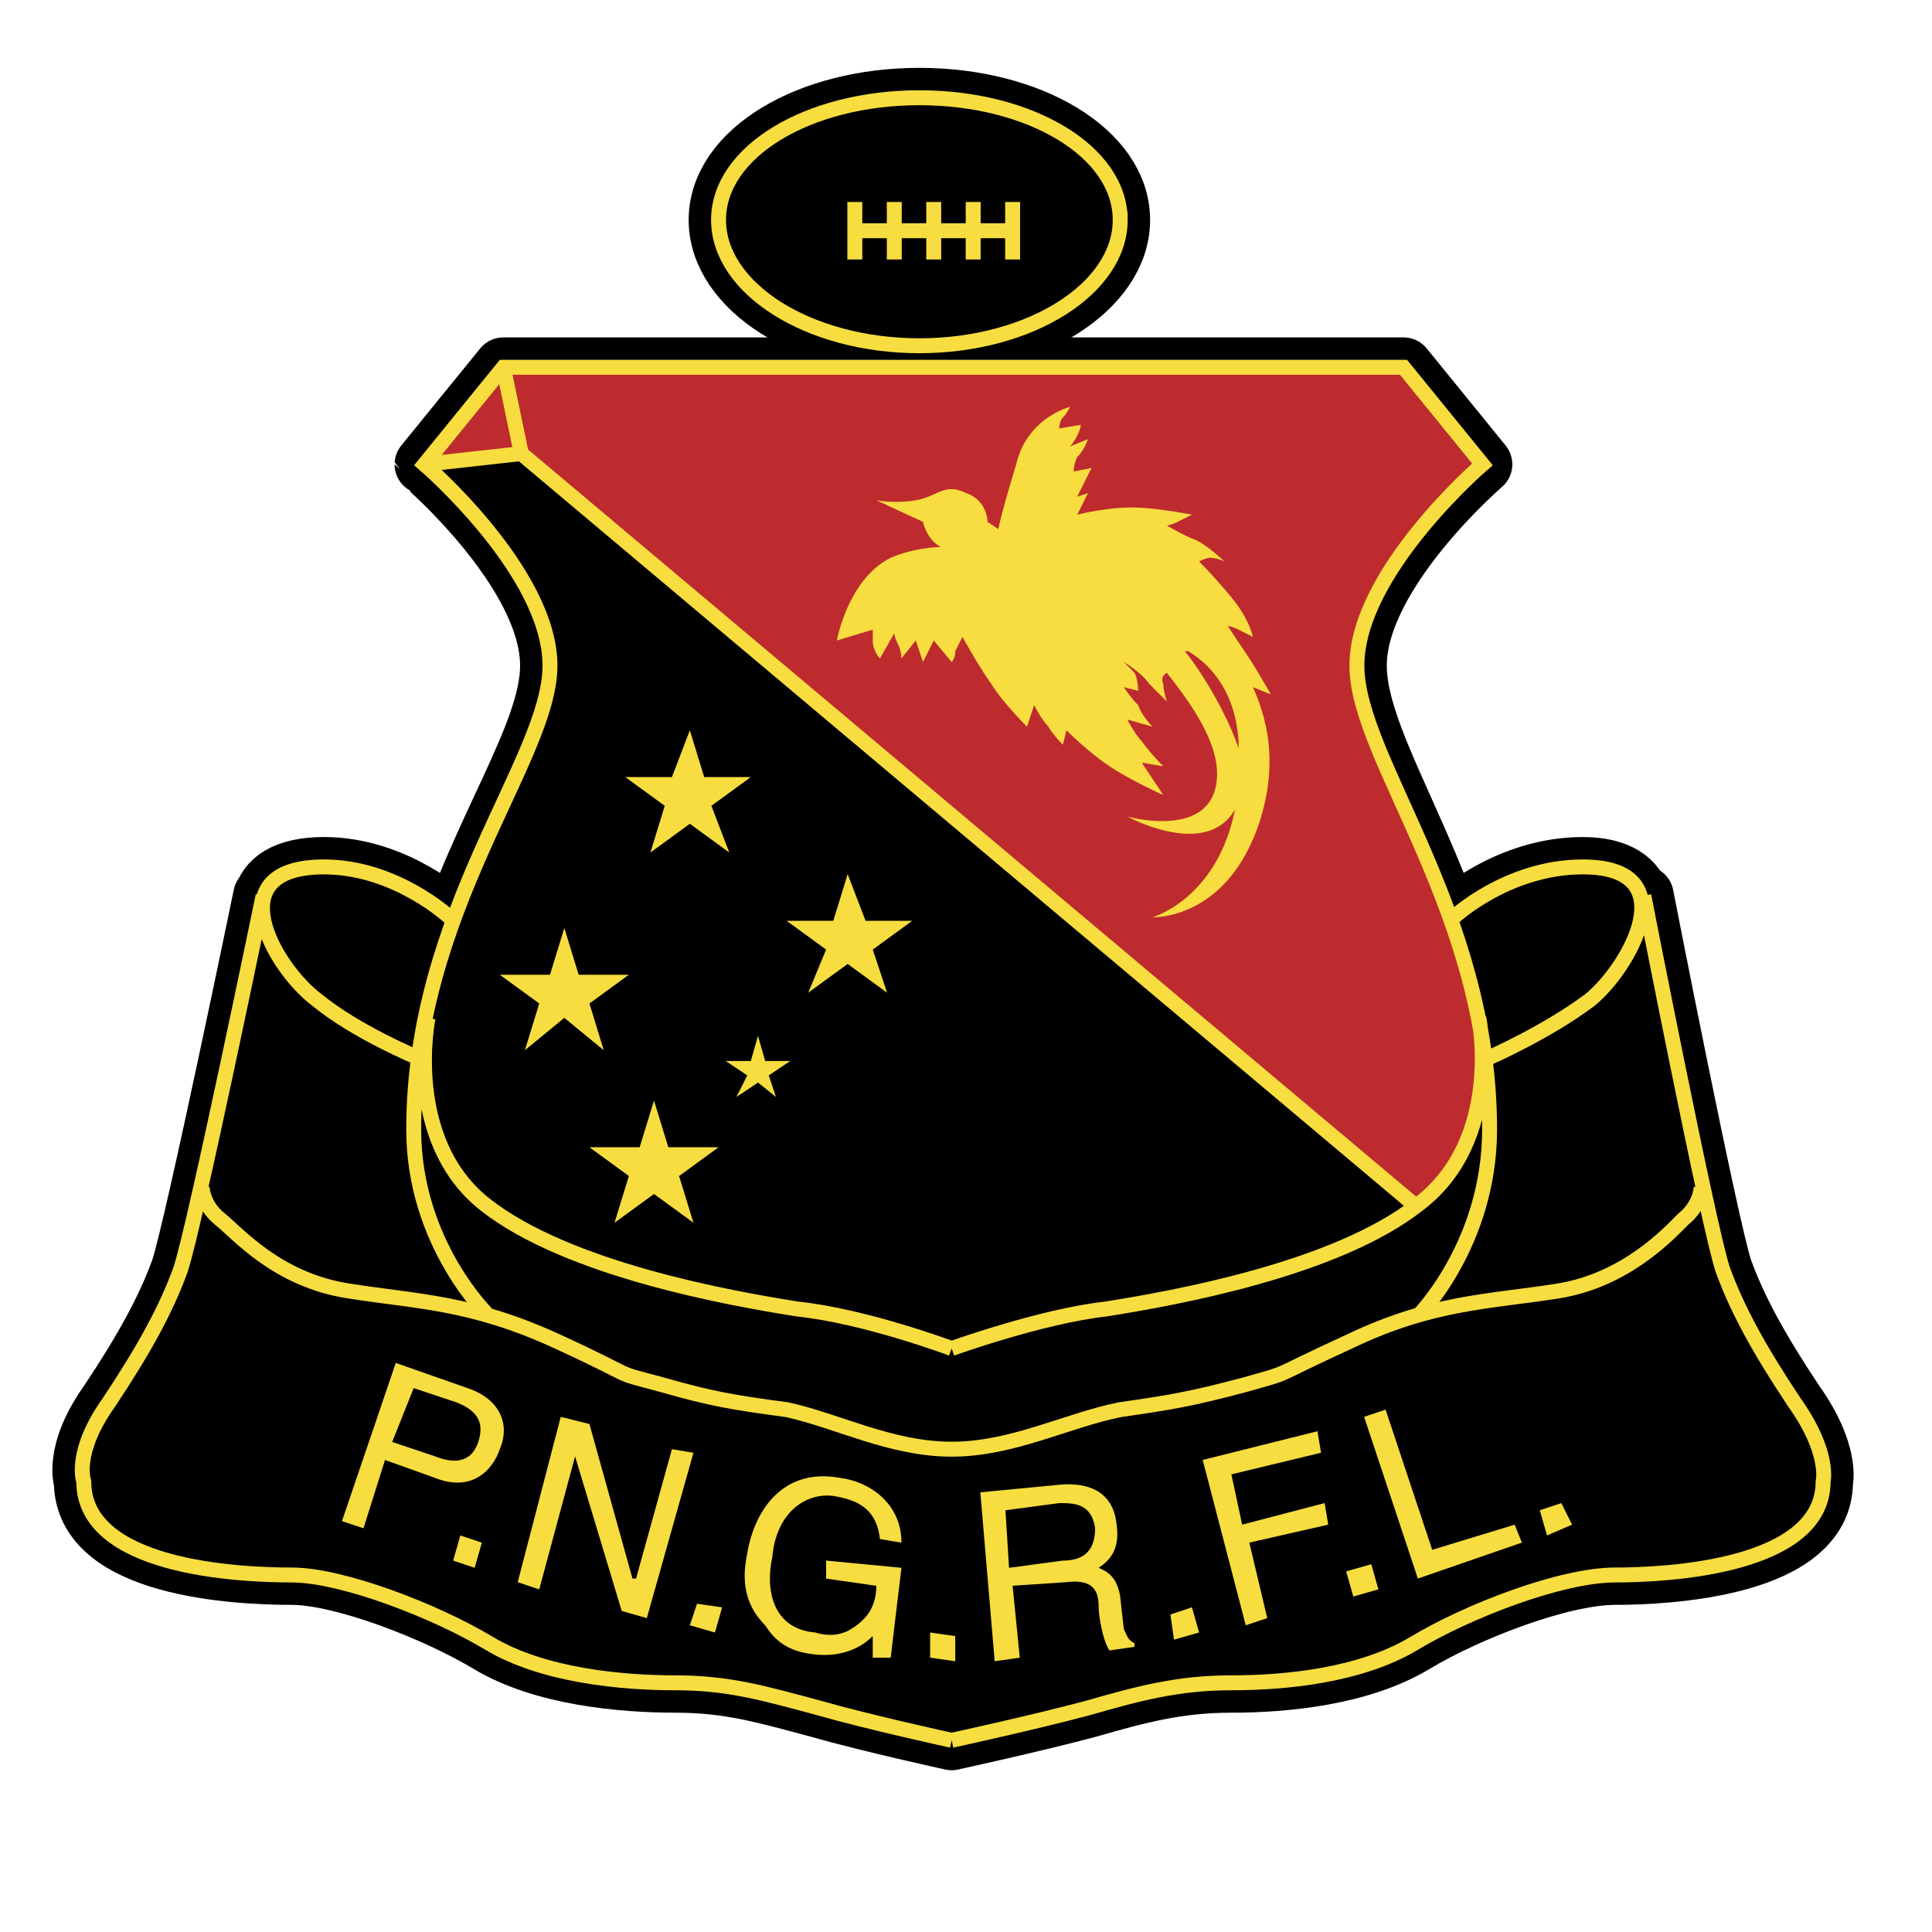
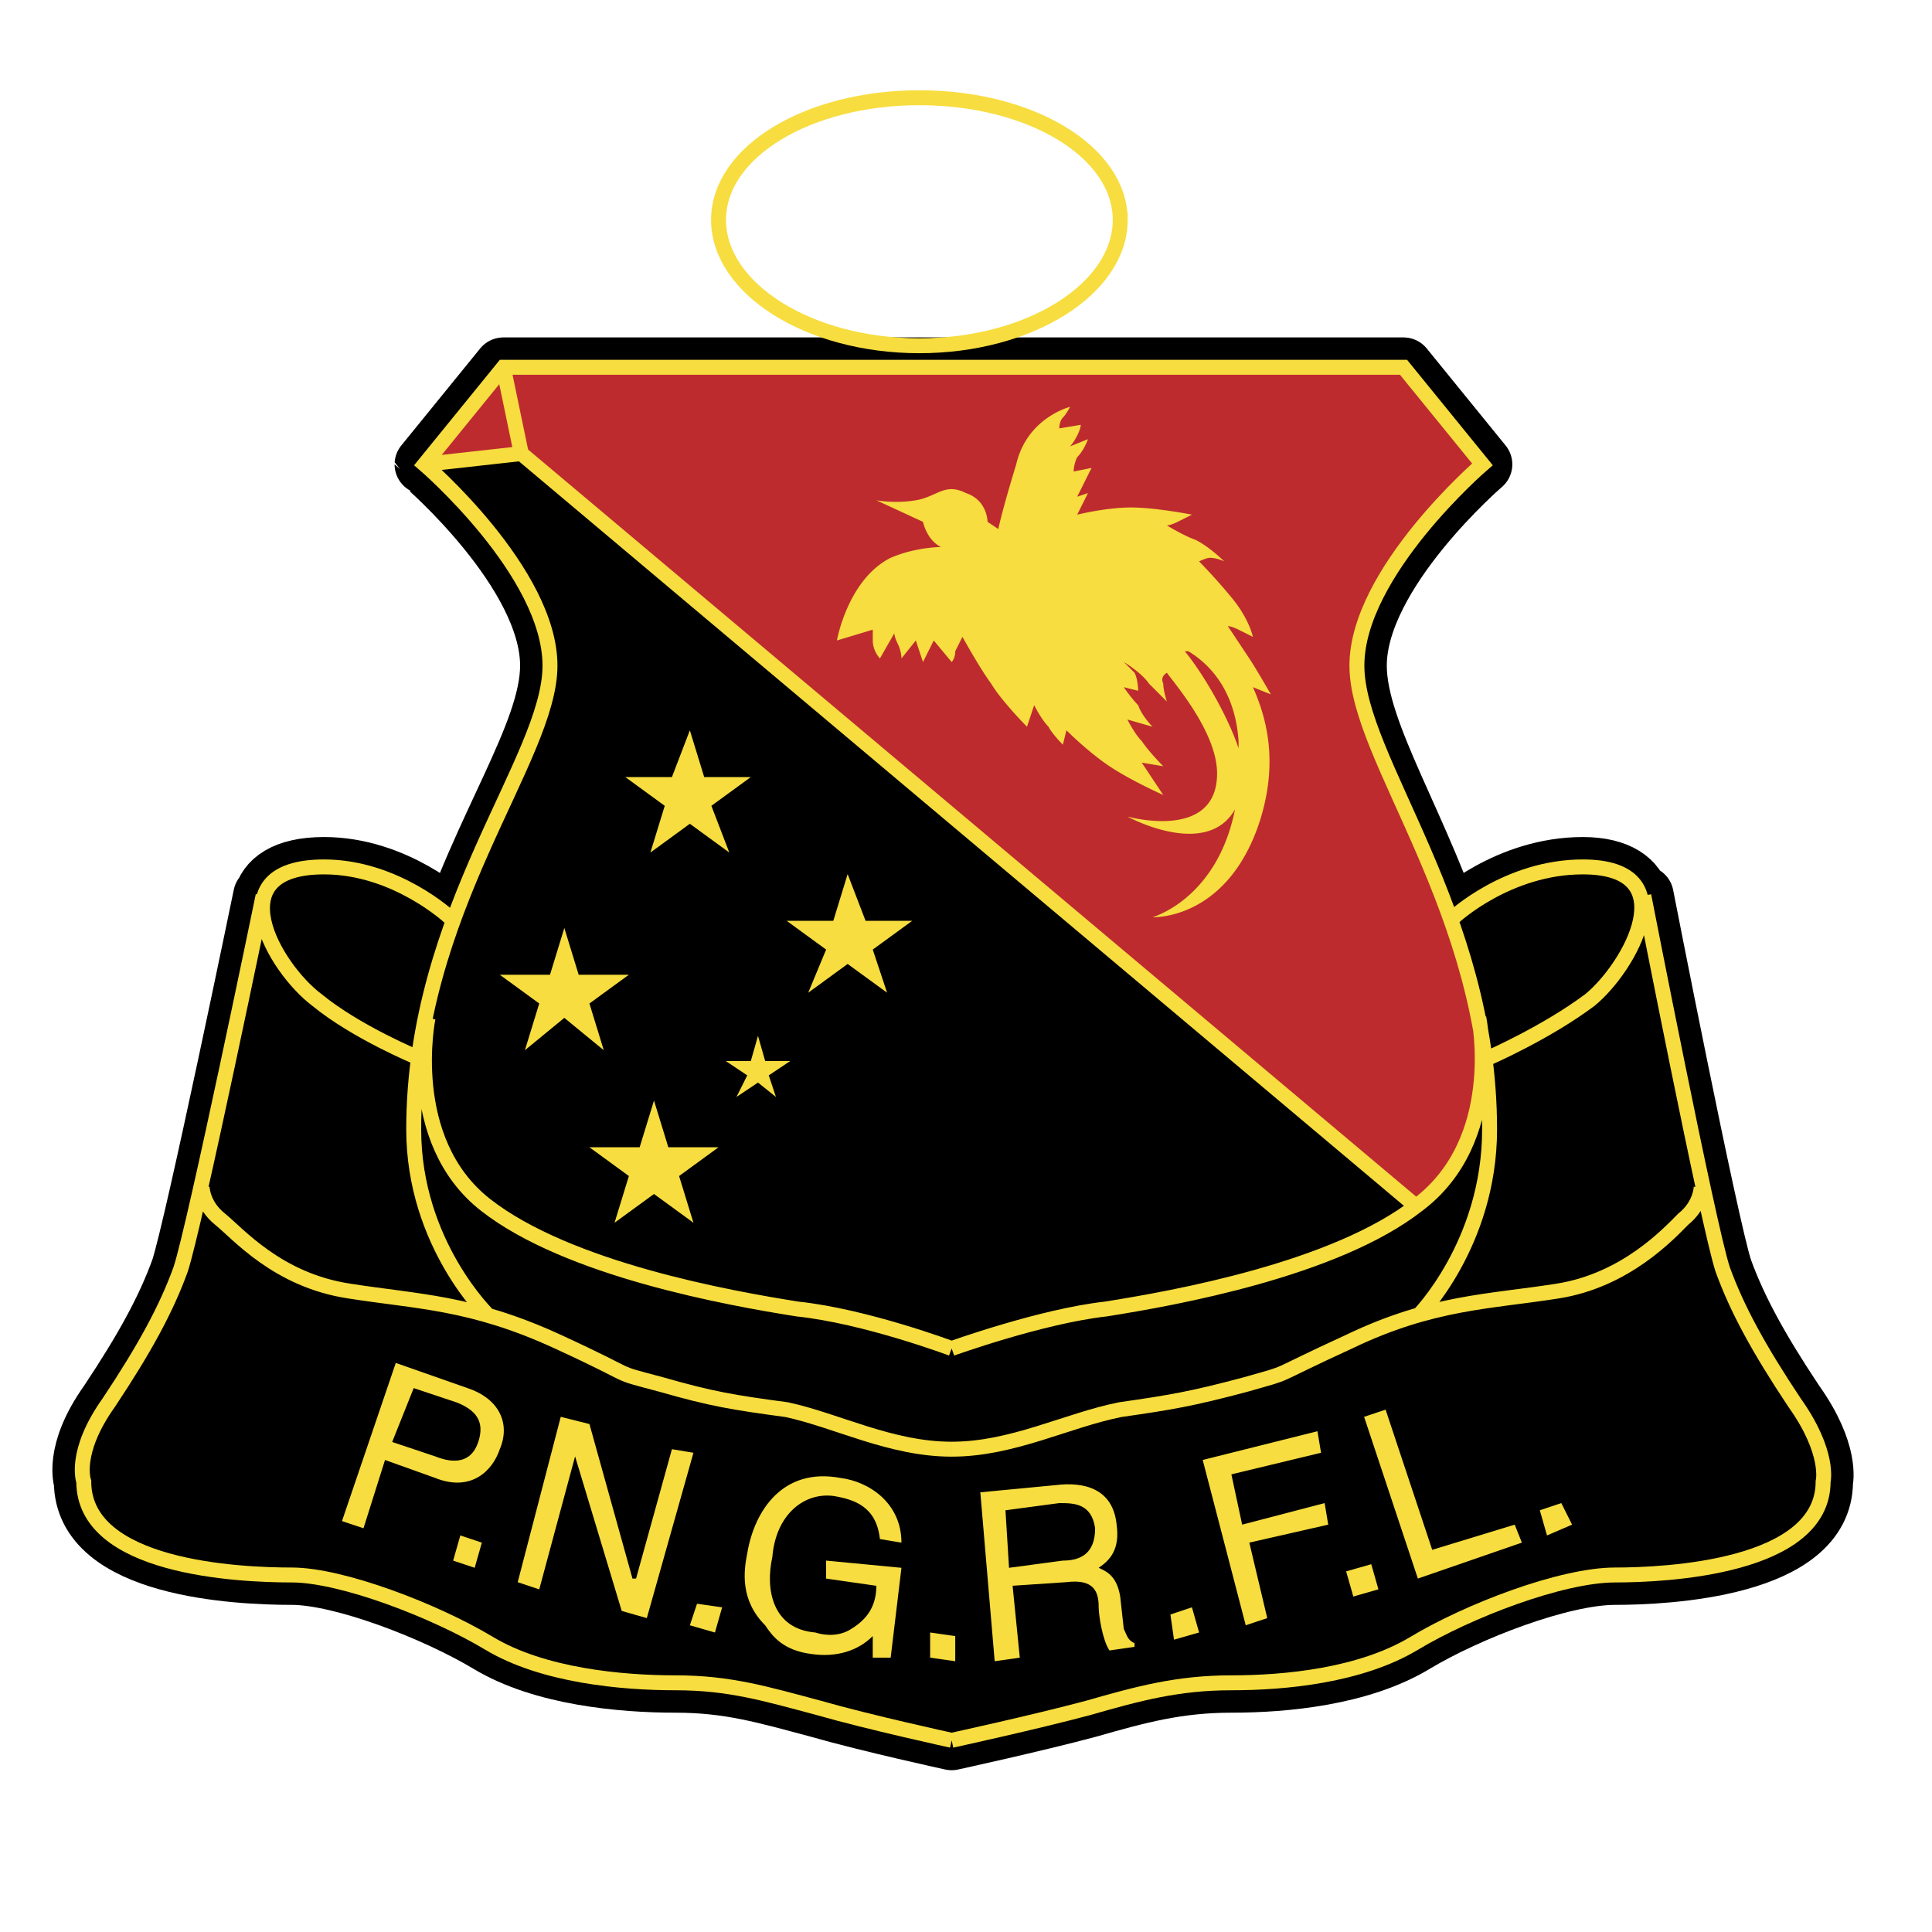
<svg xmlns="http://www.w3.org/2000/svg" width="2500" height="2500" viewBox="0 0 192.756 192.756">
  <path fill-rule="evenodd" clip-rule="evenodd" fill="#fff" d="M0 0h192.756v192.756H0V0z" />
-   <path d="M114.627 23.737c0 6.813-8.945 12.551-20.038 12.551s-20.396-5.737-20.396-12.551 9.303-12.192 20.396-12.192c11.093-.001 20.038 5.378 20.038 12.192zM181.895 141.717c-3.936-5.379-5.725-9.324-7.156-13.268-1.432-4.305-8.23-37.295-8.23-37.295l-.357.358c-.357-1.793-1.789-3.228-5.725-3.228-7.514 0-12.881 5.021-12.881 5.021l1.072 3.585c-3.936-12.55-10.732-21.874-10.732-28.329 0-9.682 12.523-20.44 12.523-20.44l-7.873-9.682h-89.81l-7.872 9.682s12.523 10.758 12.523 20.44c0 6.455-6.798 15.779-10.734 28.329l1.074-3.585s-5.367-5.021-12.881-5.021c-3.936 0-5.367 1.435-5.725 3.228l-.358-.358s-6.798 32.991-8.23 37.295c-1.431 3.943-3.22 7.889-7.156 13.268-3.578 5.02-2.505 7.889-2.505 7.889 0 8.607 15.744 9.324 20.753 9.324 5.367 0 14.67 3.586 20.037 6.812 5.367 3.229 12.881 3.945 18.248 3.945 5.367 0 8.945 1.076 14.312 2.51 5.01 1.436 13.596 3.229 13.596 3.229s8.23-1.793 13.24-3.229c5.367-1.434 8.945-2.51 14.312-2.51 5.365 0 12.881-.717 18.248-3.945 5.367-3.227 14.67-6.812 20.037-6.812 5.01 0 20.752-.717 20.752-9.324.001-.001 1.076-2.87-2.502-7.889z" fill-rule="evenodd" clip-rule="evenodd" fill="#fff" stroke="#fff" stroke-width="5.963" stroke-linecap="round" stroke-linejoin="round" stroke-miterlimit="2.613" />
-   <path d="M111.764 21.944c0 6.813-8.945 12.551-20.038 12.551-11.091 0-20.037-5.738-20.037-12.551S80.635 9.751 91.726 9.751c11.092 0 20.038 5.379 20.038 12.193z" fill-rule="evenodd" clip-rule="evenodd" stroke="#000" stroke-width="5.963" stroke-linecap="round" stroke-linejoin="round" stroke-miterlimit="2.613" />
-   <path d="M85.286 25.888v-5.737m3.936 5.737v-5.737m3.936 5.737v-5.737m3.936 5.737v-5.737m3.935 5.737v-5.737M85.286 23.02h15.744" fill="none" stroke="#f7dd3f" stroke-width="1.49" stroke-miterlimit="2.613" />
  <path d="M179.031 139.924c-3.578-5.379-5.725-9.324-7.156-13.268-1.432-4.305-7.871-37.295-7.871-37.295l-.357.358c-.357-1.793-2.146-3.227-5.725-3.227-7.514 0-12.883 5.02-12.883 5.02l.717 3.586c-3.936-12.551-10.377-21.874-10.377-28.688 0-9.324 12.523-20.082 12.523-20.082l-7.871-9.682h-89.81l-7.872 9.682S54.872 57.086 54.872 66.41c0 6.814-6.799 16.137-10.734 28.688l.715-3.586s-5.367-5.02-12.523-5.02c-3.936 0-5.725 1.434-6.083 3.227v-.358s-6.798 32.991-8.229 37.295c-1.432 3.943-3.578 7.889-7.156 13.268-3.578 5.02-2.505 7.889-2.505 7.889 0 8.607 15.386 9.324 20.753 9.324 5.009 0 14.312 3.586 19.679 6.812 5.367 3.229 13.239 3.945 18.606 3.945 5.368 0 8.945 1.076 14.312 2.51 5.009 1.436 13.239 3.229 13.239 3.229s8.229-1.793 13.596-3.229c5.01-1.434 8.945-2.51 14.312-2.51s12.881-.717 18.248-3.945c5.367-3.227 14.67-6.812 20.037-6.812 5.01 0 20.754-.717 20.754-9.324.002-.001.716-2.87-2.862-7.889z" fill-rule="evenodd" clip-rule="evenodd" stroke="#000" stroke-width="5.963" stroke-linecap="round" stroke-linejoin="round" stroke-miterlimit="2.613" />
  <path d="M147.545 101.553c-3.221-16.137-12.166-27.253-12.166-35.143 0-9.324 12.523-20.082 12.523-20.082l-7.871-9.682h-89.81l-7.872 9.682 9.661-1.076 89.094 74.948h.357c8.588-6.454 6.084-18.647 6.084-18.647z" fill-rule="evenodd" clip-rule="evenodd" fill="#bd2b2f" />
  <path d="M126.791 69.279s-1.43-2.51-2.146-3.586l-2.146-3.228s.357 0 1.074.359l1.43.717s-.357-1.793-2.146-3.944a58.652 58.652 0 0 0-3.221-3.586s.717-.358 1.074-.358c.715 0 1.432.358 1.432.358s-1.432-1.434-2.863-2.151c-1.072-.358-2.861-1.435-2.861-1.435s.357 0 1.072-.359l1.432-.717s-3.578-.717-6.082-.717-5.367.717-5.367.717l1.072-2.152-1.072.359 1.43-2.869-1.787.358s0-.717.357-1.434c.715-.717 1.072-1.793 1.072-1.793l-1.789.717s.359-.359.717-1.076c.357-.717.357-1.075.357-1.075l-2.146.358s0-.718.357-1.076.715-1.075.715-1.075-4.293 1.075-5.367 5.737c-1.43 4.662-1.789 6.455-1.789 6.455l-1.072-.718s0-2.151-2.147-2.869c-2.147-1.076-2.862.359-5.009.717-2.146.359-3.936 0-3.936 0l4.651 2.151s.357 1.793 1.789 2.511c0 0-2.505 0-5.01 1.076-4.293 2.152-5.367 8.248-5.367 8.248l3.578-1.075v1.075c0 1.076.716 1.793.716 1.793l1.432-2.51s0 .358.357 1.076c.358.717.358 1.434.358 1.434l1.431-1.793.716 2.152 1.073-2.152 1.789 2.152s.358-.359.358-1.076l.715-1.435s1.789 3.228 2.863 4.662c1.074 1.793 3.578 4.303 3.578 4.303l.715-2.151s.717 1.435 1.432 2.151c.357.718 1.432 1.793 1.432 1.793l.357-1.435s2.146 2.152 4.295 3.586c2.146 1.434 5.365 2.869 5.365 2.869l-2.146-3.228 2.146.359s-1.43-1.435-2.146-2.51c-.715-.717-1.432-2.151-1.432-2.151l2.506.717s-1.074-1.076-1.432-2.151c-.715-.717-1.432-1.793-1.432-1.793l1.432.358s0-1.076-.357-1.793l-1.074-1.076s1.789 1.076 2.506 2.151l1.789 1.793s-.359-1.076-.359-1.793c-.357-.717.359-1.076.359-1.076 1.072 1.435 5.008 6.097 5.008 10.041 0 6.813-8.945 4.303-8.945 4.303s7.873 4.303 10.734-.717c-1.789 8.965-8.229 10.758-8.229 10.758s7.514.359 10.734-9.682c1.789-5.738.715-10.041-.717-13.268l1.787.719zm-8.586-4.303h.357c1.789 1.076 4.65 3.586 5.01 8.965v.717c-1.074-3.228-3.578-7.531-5.367-9.682z" fill-rule="evenodd" clip-rule="evenodd" fill="#f7dd3f" />
  <path d="M94.947 36.646H50.221l-7.872 9.682S54.872 57.086 54.872 66.41s-13.597 24.385-13.597 46.26c0 11.475 7.514 18.646 7.514 18.646m46.158 42.317s-8.229-1.793-13.239-3.229c-5.367-1.434-8.945-2.51-14.312-2.51-5.367 0-13.239-.717-18.606-3.945-5.367-3.227-14.67-6.812-19.679-6.812-5.368 0-20.753-.717-20.753-9.324 0 0-1.073-2.869 2.505-7.889 3.578-5.379 5.725-9.324 7.156-13.268 1.431-4.305 8.229-37.295 8.229-37.295m-6.083 29.047s0 1.793 1.789 3.227c1.789 1.436 5.725 6.096 12.881 7.172 6.798 1.076 12.166 1.076 20.753 5.021 8.587 3.943 5.009 2.867 10.376 4.303 5.009 1.434 7.156 1.793 12.523 2.51 5.009 1.076 10.376 3.945 16.459 3.945m-53.313-39.088s-6.083-2.51-10.019-5.738c-4.294-3.227-10.019-13.268.716-13.268 7.156 0 12.523 5.021 12.523 5.021m50.094 43.032s-8.587-3.229-15.386-3.945c-6.798-1.076-22.9-3.943-31.129-10.398-8.23-6.455-5.726-18.648-5.726-18.648m52.241-64.908h45.084l7.871 9.682s-12.523 10.758-12.523 20.082 13.238 24.385 13.238 46.26c0 11.475-7.156 18.646-7.156 18.646m-46.514 42.317s8.229-1.793 13.596-3.229c5.01-1.434 8.945-2.51 14.312-2.51s12.881-.717 18.248-3.945c5.367-3.227 14.67-6.812 20.037-6.812 5.01 0 20.754-.717 20.754-9.324 0 0 .715-2.869-2.863-7.889-3.578-5.379-5.725-9.324-7.156-13.268-1.432-4.305-7.871-37.295-7.871-37.295m5.725 29.047s0 1.793-1.789 3.227c-1.432 1.436-5.725 6.096-12.523 7.172s-12.523 1.076-20.752 5.021c-8.588 3.943-5.367 2.867-10.377 4.303-5.367 1.434-7.514 1.793-12.523 2.51-5.367 1.076-10.734 3.945-16.817 3.945m53.669-39.088s5.727-2.51 10.02-5.738c3.936-3.227 9.66-13.268-.715-13.268-7.514 0-12.883 5.021-12.883 5.021m-50.092 43.032s8.946-3.229 15.387-3.945c6.797-1.076 22.898-3.943 31.127-10.398 8.588-6.455 6.084-18.648 6.084-18.648m-6.441 18.647L52.01 45.253l-9.661 1.076m7.872-9.683l1.789 8.606" fill="none" stroke="#f7dd3f" stroke-width="1.49" stroke-miterlimit="2.613" />
  <path fill-rule="evenodd" clip-rule="evenodd" fill="#f7dd3f" d="M68.827 72.865l1.431 4.662h4.652l-3.936 2.869 1.789 4.662-3.936-2.869-3.936 2.869 1.431-4.662-3.936-2.869h4.652l1.789-4.662zM65.249 109.801l1.431 4.662h5.009l-3.936 2.869 1.432 4.662-3.936-2.869-3.937 2.869 1.432-4.662-3.936-2.869h5.01l1.431-4.662zM56.303 92.588l1.432 4.662h5.009l-3.936 2.869 1.431 4.662-3.936-3.228-3.935 3.228 1.431-4.662-3.936-2.869h5.01l1.43-4.662zM84.57 87.209l1.789 4.662h4.652l-3.936 2.869 1.431 4.303-3.936-2.869-3.935 2.869 1.788-4.303-3.936-2.869h4.652l1.431-4.662zM75.625 103.346l.716 2.509h2.504l-2.146 1.436.716 2.152-1.79-1.435-2.147 1.435 1.074-2.152-2.147-1.436h2.505l.715-2.509zM36.266 152.475l-2.147-.717 5.368-15.779 7.156 2.512c3.22 1.074 4.294 3.586 3.22 6.096-.715 2.15-2.862 4.303-6.44 2.869l-5.01-1.793-2.147 6.812zm2.862-8.608l4.294 1.436c1.789.717 3.578.717 4.294-1.436.716-2.15-.358-3.227-2.147-3.943l-4.294-1.434-2.147 5.377zM47.358 156.42l-2.147-.719.716-2.51 2.147.717-.716 2.512zM67.038 144.586l2.147.357-4.652 16.496-2.504-.716-4.653-15.42-3.577 13.267-2.147-.716 4.294-16.497 2.862.719 4.294 15.418h.357l3.579-12.908zM71.332 162.875l-2.505-.719.715-2.15 2.505.357-.715 2.512zM82.423 155.701l7.514.719-1.074 8.965h-1.789v-2.152c-1.431 1.436-3.578 2.152-6.082 1.793-2.863-.357-3.936-1.793-4.652-2.869-2.505-2.51-2.147-5.379-1.789-7.172.715-4.303 3.578-8.605 9.303-7.529 2.862.357 6.083 2.51 6.083 6.453l-2.147-.357c-.357-3.229-2.505-3.945-4.651-4.303-2.862-.359-5.725 1.793-6.083 6.096-.716 3.227 0 7.172 4.293 7.531 1.073.357 2.505.357 3.578-.359 1.789-1.076 2.505-2.51 2.505-4.303l-5.01-.719v-1.794h.001zM95.305 165.742l-2.505-.357v-2.51l2.505.357v2.51zM101.746 165.385l-2.506.357-1.432-16.854 7.514-.717c2.863-.359 5.727.357 6.084 3.943.357 2.512-.715 3.586-1.789 4.305.717.357 1.789.717 2.146 2.867l.357 3.229c.357.717.357 1.076 1.074 1.434v.359l-2.504.359c-.717-1.076-1.074-3.588-1.074-4.305 0-1.434-.357-2.869-3.221-2.51l-5.367.359.718 7.174zm-1.074-8.965l5.367-.719c1.789 0 3.221-.717 3.221-3.227-.359-2.51-2.146-2.51-3.578-2.51l-5.367.717.357 5.739zM119.635 162.875l-2.504.717-.358-2.512 2.147-.717.715 2.512zM126.434 161.439l-2.147.717-4.293-16.494 11.449-2.869.358 2.15-8.946 2.153 1.075 5.019 8.228-2.15.36 2.15-7.873 1.793 1.789 7.531zM137.525 158.57l-2.504.717-.716-2.51 2.506-.716.714 2.509zM142.893 154.627l8.23-2.512.715 1.793-10.377 3.586-5.365-16.137 2.146-.716 4.651 13.986zM156.848 152.115l-2.504 1.076-.717-2.509 2.146-.717 1.075 2.15z" />
  <path d="M111.764 21.944c0 6.813-8.945 12.551-20.038 12.551-11.091 0-20.037-5.738-20.037-12.551S80.635 9.751 91.726 9.751c11.092 0 20.038 5.379 20.038 12.193z" fill="none" stroke="#f7dd3f" stroke-width="1.49" stroke-miterlimit="2.613" />
</svg>